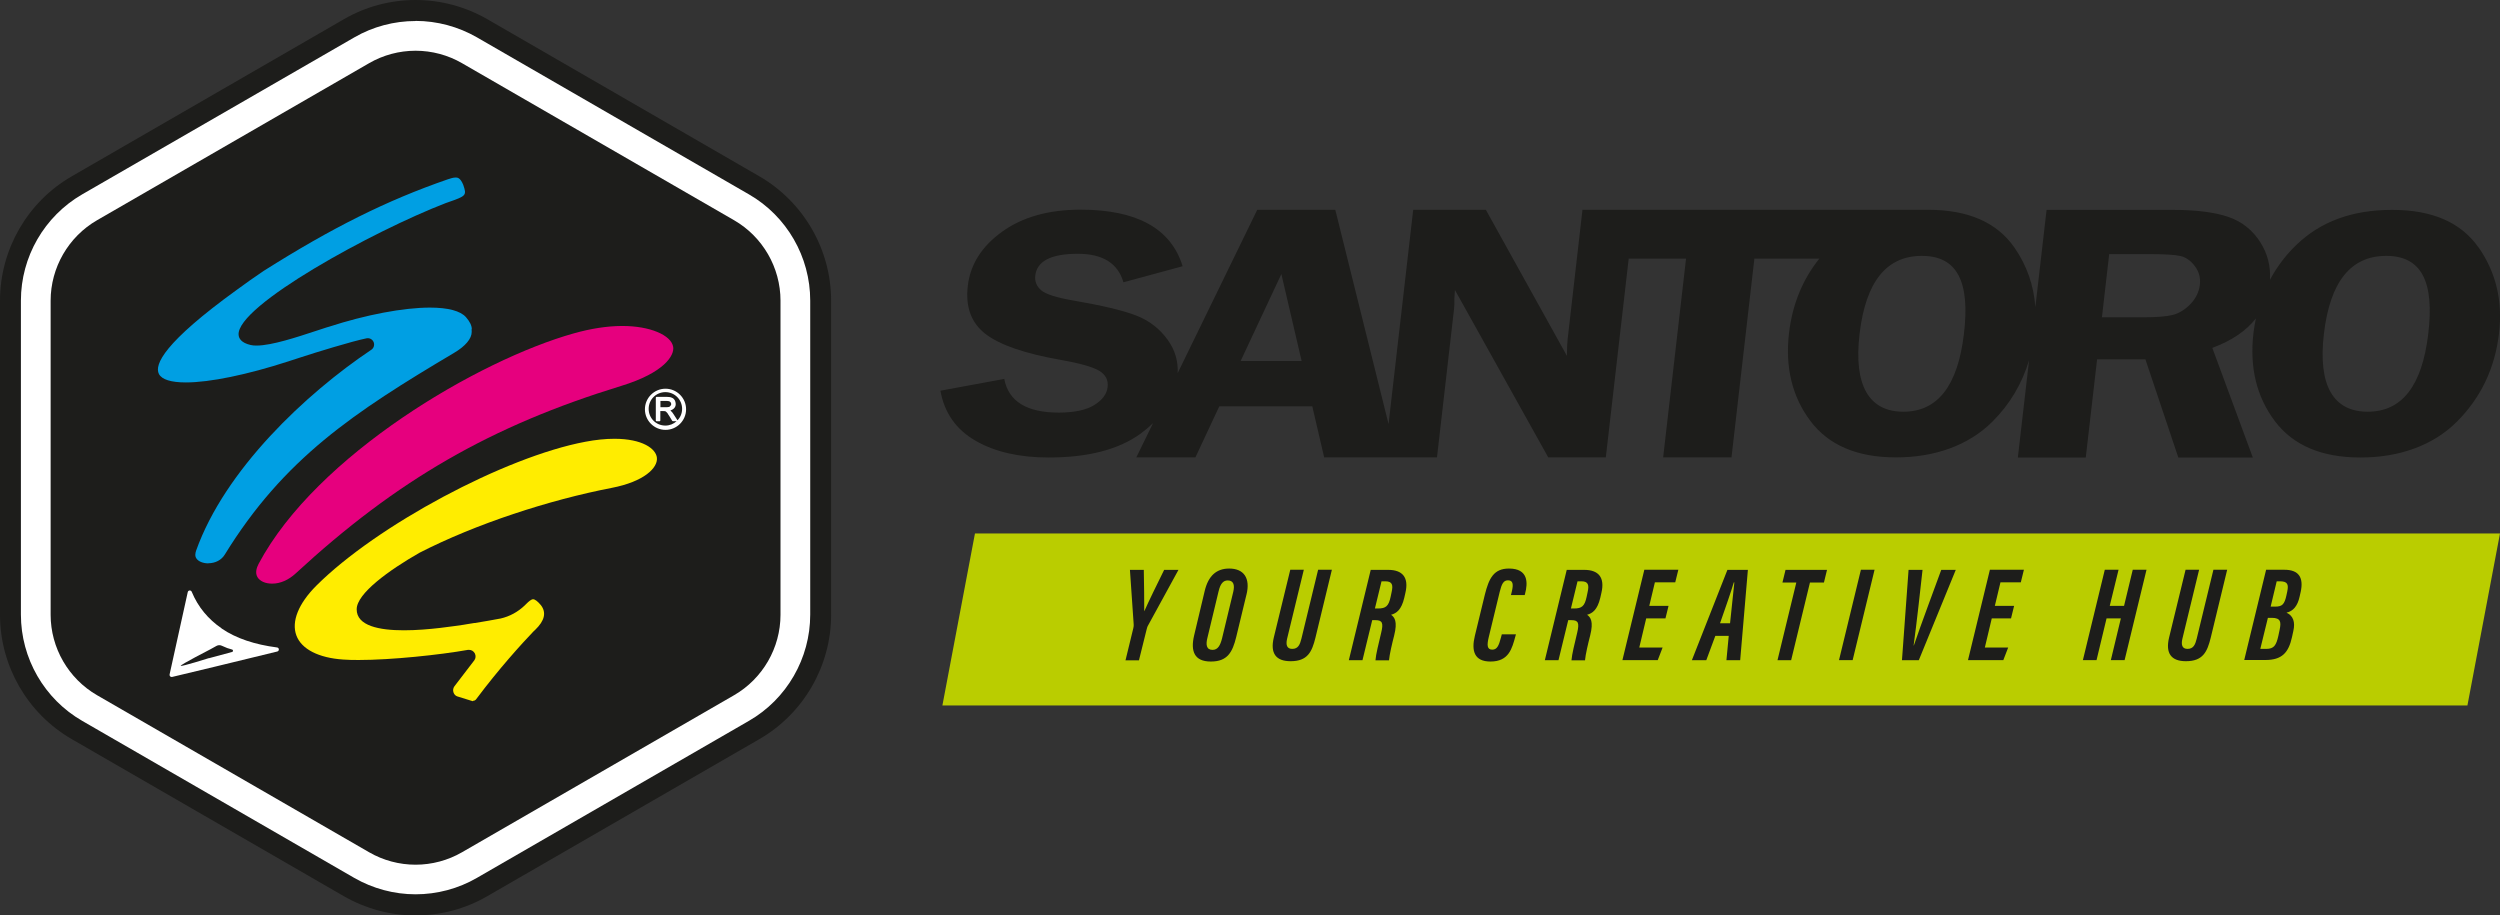
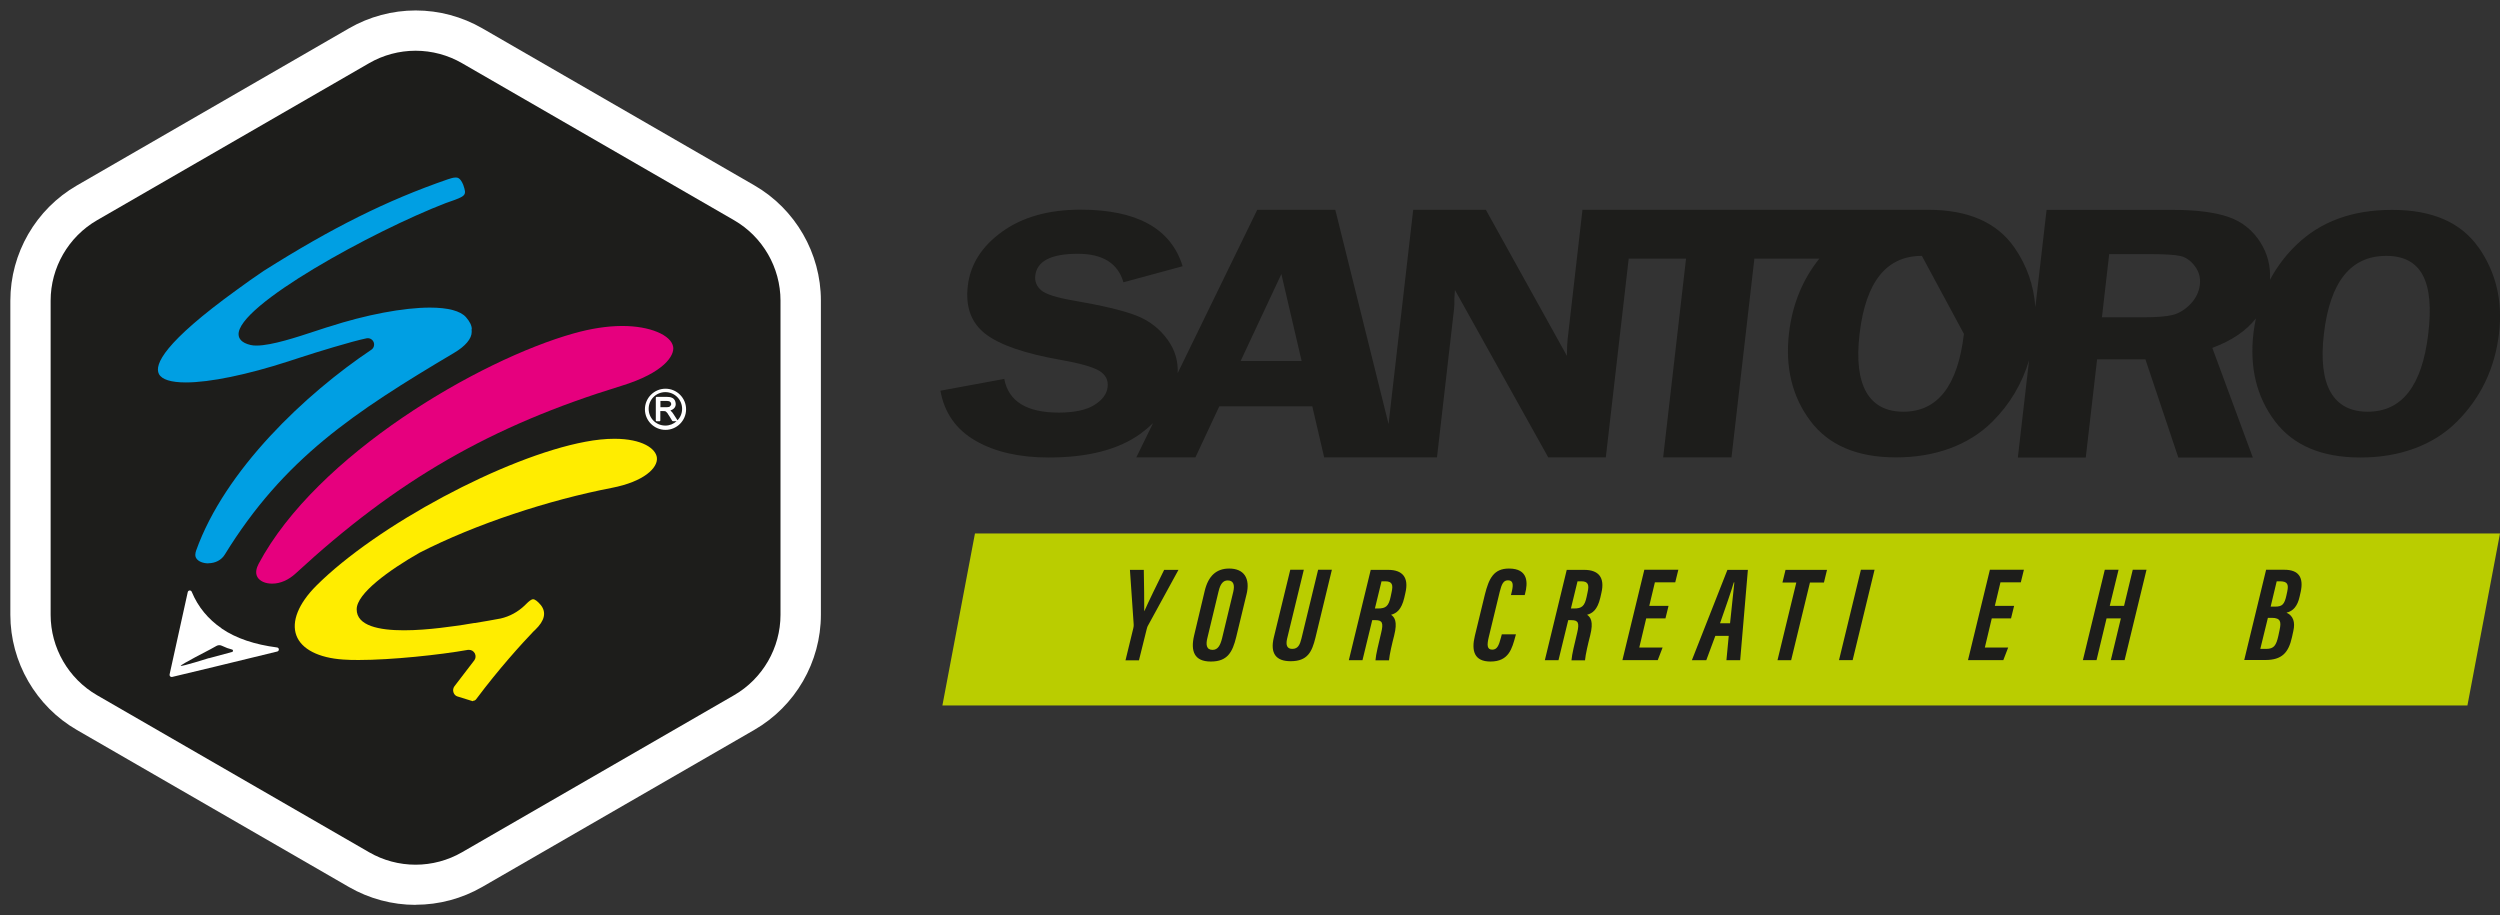
<svg xmlns="http://www.w3.org/2000/svg" id="Livello_2" data-name="Livello 2" viewBox="0 0 227.16 83.18">
  <rect x="0" y="0" width="227.16" height="83.18" fill="#333333" stroke="none" />
  <defs>
    <style>      .cls-1 {        fill: #ffed00;      }      .cls-1, .cls-2, .cls-3, .cls-4 {        fill-rule: evenodd;      }      .cls-2, .cls-5 {        fill: #fff;      }      .cls-6 {        fill: #1d1d1b;      }      .cls-3 {        fill: #009fe3;      }      .cls-7 {        fill: #bacd00;      }      .cls-4 {        fill: #e6007e;      }    </style>
  </defs>
  <g id="Livello_1-2" data-name="Livello 1">
    <g>
      <g>
        <polygon class="cls-7" points="224.2 64.1 85.63 64.1 88.59 48.47 227.16 48.47 224.2 64.1" />
-         <path class="cls-6" d="M225.21,22.49c-1.59-2.28-4.2-3.42-7.85-3.42s-6.52,1.07-8.72,3.2c-.98.94-1.76,2-2.38,3.15.07-1.23-.22-2.36-.86-3.38-.71-1.13-1.69-1.91-2.92-2.33-1.23-.42-2.91-.64-5.03-.64h-11.49l-1.02,8.84c-.14-1.98-.77-3.79-1.91-5.43-1.59-2.28-4.2-3.42-7.85-3.42-.09,0-.17,0-.26,0h.02s-26.42,0-26.42,0h-4.73l-1.35,11.78c-.04.34-.06.84-.06,1.5l-7.37-13.28h-6.6l-2.24,19.47-4.84-19.47h-7.09l-7.23,14.84c.05-1.1-.25-2.11-.9-3.01-.73-1.02-1.68-1.76-2.87-2.22-1.18-.46-3.08-.91-5.69-1.36-1.56-.27-2.55-.58-2.96-.95-.41-.36-.58-.81-.52-1.33.16-1.31,1.44-1.97,3.86-1.97,2.27,0,3.65.86,4.15,2.59l5.38-1.46c-1.06-3.43-4.16-5.14-9.28-5.14-2.9,0-5.27.67-7.12,2-1.85,1.33-2.89,2.97-3.12,4.91-.23,1.92.31,3.38,1.6,4.38,1.3,1,3.58,1.79,6.84,2.36,1.75.31,2.91.64,3.5.99.58.35.84.85.76,1.49-.07.63-.48,1.17-1.22,1.63-.74.45-1.81.68-3.22.68-2.91,0-4.56-1.02-4.95-3.06l-5.8,1.07c.36,2.01,1.42,3.52,3.18,4.54,1.76,1.02,3.98,1.53,6.66,1.53,3.57,0,6.35-.72,8.34-2.16.42-.31.8-.63,1.14-.96l-1.52,3.11h5.37l2.17-4.64h8.45l1.08,4.64h10.25l1.55-13.48c.03-.26.04-.59.03-.97,0-.12.02-.37.05-.76l8.48,15.21h5.23l2.08-18.06h5.21l-2.08,18.06h6.21l2.08-18.06h5.9c-1.52,1.9-2.44,4.14-2.75,6.73-.37,3.14.28,5.81,1.94,8.02,1.66,2.21,4.26,3.31,7.78,3.31s6.6-1.09,8.77-3.26c1.59-1.59,2.69-3.46,3.32-5.58l-1.02,8.85h6.17l1.03-8.92h4.39l2.99,8.92h6.77l-3.68-9.96c1.77-.66,3.08-1.55,3.96-2.68-.09.43-.16.86-.22,1.31-.37,3.14.28,5.81,1.94,8.02,1.66,2.21,4.26,3.31,7.78,3.31s6.6-1.09,8.77-3.26c2.17-2.18,3.45-4.85,3.82-8.02.35-2.93-.27-5.54-1.86-7.82ZM112.73,32.8l3.7-7.9,1.84,7.9h-5.54ZM178.45,30.34c-.56,4.72-2.39,7.07-5.5,7.07s-4.54-2.36-3.98-7.09c.56-4.72,2.44-7.07,5.66-7.07s4.39,2.36,3.82,7.09ZM199.89,25.86c-.08.66-.36,1.25-.85,1.76-.49.51-1.03.84-1.6.99-.57.15-1.47.22-2.7.22h-3.75l.66-5.74h3.62c1.4,0,2.36.06,2.85.17.5.12.94.42,1.31.92.38.5.53,1.06.46,1.68ZM220.64,30.34c-.56,4.72-2.39,7.07-5.5,7.07s-4.54-2.36-3.98-7.09c.56-4.72,2.44-7.07,5.66-7.07s4.39,2.36,3.82,7.09Z" />
+         <path class="cls-6" d="M225.21,22.49c-1.59-2.28-4.2-3.42-7.85-3.42s-6.52,1.07-8.72,3.2c-.98.94-1.76,2-2.38,3.15.07-1.23-.22-2.36-.86-3.38-.71-1.13-1.69-1.91-2.92-2.33-1.23-.42-2.91-.64-5.03-.64h-11.49l-1.02,8.84c-.14-1.98-.77-3.79-1.91-5.43-1.59-2.28-4.2-3.42-7.85-3.42-.09,0-.17,0-.26,0h.02s-26.42,0-26.42,0h-4.73l-1.35,11.78c-.04.34-.06.84-.06,1.5l-7.37-13.28h-6.6l-2.24,19.47-4.84-19.47h-7.09l-7.23,14.84c.05-1.1-.25-2.11-.9-3.01-.73-1.02-1.68-1.76-2.87-2.22-1.18-.46-3.08-.91-5.69-1.36-1.56-.27-2.55-.58-2.96-.95-.41-.36-.58-.81-.52-1.33.16-1.31,1.44-1.97,3.86-1.97,2.27,0,3.65.86,4.15,2.59l5.38-1.46c-1.06-3.43-4.16-5.14-9.28-5.14-2.9,0-5.27.67-7.12,2-1.85,1.33-2.89,2.97-3.12,4.91-.23,1.92.31,3.38,1.6,4.38,1.3,1,3.58,1.79,6.84,2.36,1.75.31,2.91.64,3.5.99.58.35.84.85.76,1.49-.07.63-.48,1.17-1.22,1.63-.74.45-1.81.68-3.22.68-2.91,0-4.56-1.02-4.95-3.06l-5.8,1.07c.36,2.01,1.42,3.52,3.18,4.54,1.76,1.02,3.98,1.53,6.66,1.53,3.57,0,6.35-.72,8.34-2.16.42-.31.8-.63,1.14-.96l-1.52,3.11h5.37l2.17-4.64h8.45l1.08,4.64h10.25l1.55-13.48c.03-.26.04-.59.03-.97,0-.12.02-.37.05-.76l8.48,15.21h5.23l2.08-18.06h5.21l-2.08,18.06h6.21l2.08-18.06h5.9c-1.52,1.9-2.44,4.14-2.75,6.73-.37,3.14.28,5.81,1.94,8.02,1.66,2.21,4.26,3.31,7.78,3.31s6.6-1.09,8.77-3.26c1.59-1.59,2.69-3.46,3.32-5.58l-1.02,8.85h6.17l1.03-8.92h4.39l2.99,8.92h6.77l-3.68-9.96c1.77-.66,3.08-1.55,3.96-2.68-.09.43-.16.86-.22,1.31-.37,3.14.28,5.81,1.94,8.02,1.66,2.21,4.26,3.31,7.78,3.31s6.6-1.09,8.77-3.26c2.17-2.18,3.45-4.85,3.82-8.02.35-2.93-.27-5.54-1.86-7.82ZM112.73,32.8l3.7-7.9,1.84,7.9h-5.54ZM178.45,30.34c-.56,4.72-2.39,7.07-5.5,7.07s-4.54-2.36-3.98-7.09c.56-4.72,2.44-7.07,5.66-7.07ZM199.89,25.86c-.08.66-.36,1.25-.85,1.76-.49.51-1.03.84-1.6.99-.57.15-1.47.22-2.7.22h-3.75l.66-5.74h3.62c1.4,0,2.36.06,2.85.17.5.12.94.42,1.31.92.38.5.53,1.06.46,1.68ZM220.64,30.34c-.56,4.72-2.39,7.07-5.5,7.07s-4.54-2.36-3.98-7.09c.56-4.72,2.44-7.07,5.66-7.07s4.39,2.36,3.82,7.09Z" />
        <g>
          <path class="cls-6" d="M102.27,59.99l.71-2.92c.03-.11.04-.25.03-.35l-.34-4.94h1.26c.02,1,.05,3.17.04,3.75h.01c.36-.82,1.18-2.5,1.8-3.75h1.3l-2.8,5.12c-.03.07-.06.15-.1.32l-.69,2.78h-1.24Z" />
          <path class="cls-6" d="M113.26,54.02l-.93,3.85c-.34,1.4-.8,2.24-2.31,2.24s-1.85-.95-1.52-2.36l.96-4.04c.33-1.4,1.08-2.05,2.23-2.05,1.33,0,1.94.87,1.57,2.37ZM110.73,53.71l-1.02,4.25c-.15.59-.11,1.09.47,1.09.48,0,.7-.41.86-1.04l1.02-4.24c.14-.6.04-1.03-.51-1.03-.41,0-.67.32-.82.98Z" />
          <path class="cls-6" d="M118.47,51.77l-1.52,6.27c-.13.56-.02.92.47.92.54,0,.7-.4.83-.92l1.52-6.27h1.25l-1.49,6.16c-.32,1.3-.71,2.15-2.26,2.15-1.33,0-1.87-.71-1.53-2.14l1.5-6.17h1.24Z" />
          <path class="cls-6" d="M124.69,56.33l-.89,3.66h-1.24l1.99-8.21h1.59c1.3,0,1.89.69,1.56,2.09l-.1.44c-.26,1.11-.72,1.42-1.2,1.55.32.23.6.61.28,1.88-.18.69-.43,1.76-.47,2.26h-1.23c.03-.5.29-1.54.52-2.51.21-.86.12-1.14-.51-1.14h-.31ZM124.94,55.29h.27c.71,0,.97-.21,1.15-1.07l.09-.43c.14-.62.07-.97-.57-.97h-.35l-.6,2.47Z" />
          <path class="cls-6" d="M137.74,57.65l-.04.15c-.31,1.12-.59,2.31-2.27,2.31-1.47,0-1.75-.97-1.42-2.33l.91-3.75c.37-1.48.81-2.37,2.19-2.37,1.77,0,1.73,1.31,1.46,2.3l-.03.11h-1.25l.08-.32c.16-.66.11-1.02-.35-1.02-.41,0-.57.33-.75,1.05l-1,4.13c-.16.69-.17,1.12.33,1.12.42,0,.59-.35.78-1.09l.08-.3h1.29Z" />
          <path class="cls-6" d="M142.5,56.33l-.89,3.66h-1.24l1.99-8.21h1.59c1.3,0,1.89.69,1.56,2.09l-.1.44c-.26,1.11-.72,1.42-1.2,1.55.32.23.6.61.28,1.88-.18.69-.43,1.76-.47,2.26h-1.23c.03-.5.29-1.54.52-2.51.2-.86.12-1.14-.51-1.14h-.31ZM142.75,55.29h.27c.71,0,.97-.21,1.15-1.07l.09-.43c.14-.62.07-.97-.57-.97h-.35l-.6,2.47Z" />
          <path class="cls-6" d="M151.33,56.19h-1.75l-.63,2.65h2.12l-.44,1.14h-3.21l1.99-8.21h3.09l-.28,1.14h-1.85l-.51,2.14h1.75l-.28,1.14Z" />
          <path class="cls-6" d="M155.86,57.78l-.82,2.21h-1.31c.13-.31,3.09-7.86,3.23-8.21h1.86l-.7,8.21h-1.25l.21-2.21h-1.23ZM157.2,56.63c.14-1.25.29-2.8.39-3.71h-.05c-.21.73-.8,2.43-1.25,3.71h.91Z" />
          <path class="cls-6" d="M163.22,52.93h-1.26l.28-1.15h3.77l-.28,1.15h-1.27l-1.71,7.06h-1.24l1.71-7.06Z" />
          <path class="cls-6" d="M170.33,51.77l-1.99,8.21h-1.24l1.99-8.21h1.24Z" />
-           <path class="cls-6" d="M172.82,59.99l.6-8.21h1.27l-.37,3.3c-.13,1.11-.32,2.75-.44,3.57h.02c.29-.88.85-2.39,1.27-3.55l1.22-3.32h1.32l-3.36,8.21h-1.54Z" />
          <path class="cls-6" d="M182.73,56.19h-1.75l-.63,2.65h2.12l-.44,1.14h-3.21l1.99-8.21h3.09l-.28,1.14h-1.85l-.51,2.14h1.75l-.28,1.14Z" />
          <path class="cls-6" d="M191.26,51.77h1.24l-.8,3.28h1.3l.79-3.28h1.25l-1.99,8.21h-1.25l.91-3.79h-1.3l-.91,3.79h-1.24l1.99-8.21Z" />
-           <path class="cls-6" d="M199.82,51.77l-1.52,6.27c-.13.56-.02.92.47.92.54,0,.7-.4.83-.92l1.52-6.27h1.25l-1.49,6.16c-.32,1.3-.71,2.15-2.26,2.15-1.33,0-1.87-.71-1.53-2.14l1.5-6.17h1.24Z" />
          <path class="cls-6" d="M205.91,51.77h1.66c1.32,0,1.76.72,1.48,2.01l-.1.44c-.18.84-.59,1.32-1.19,1.45.61.27.81.86.62,1.67l-.12.55c-.31,1.41-.91,2.08-2.42,2.08h-1.92l1.99-8.21ZM205.39,58.96h.54c.7,0,.9-.34,1.09-1.18l.12-.57c.14-.67.11-1.07-.71-1.07h-.36l-.69,2.82ZM206.73,55.12c.65,0,.85-.21,1.03-1.05l.07-.33c.13-.63.04-.92-.67-.92h-.29l-.55,2.3h.41Z" />
        </g>
      </g>
      <g>
        <g>
          <g>
            <path class="cls-5" d="M37.76,82.22c-2.12,0-4.21-.56-6.05-1.62l-24.72-14.27c-3.73-2.15-6.05-6.17-6.05-10.47v-28.54c0-4.31,2.32-8.32,6.05-10.47L31.72,2.57c1.84-1.06,3.93-1.62,6.05-1.62s4.21.56,6.05,1.62l24.72,14.27c3.73,2.15,6.05,6.17,6.05,10.47v28.54c0,4.31-2.32,8.32-6.05,10.47l-24.72,14.27c-1.84,1.06-3.93,1.62-6.05,1.62Z" />
-             <path class="cls-6" d="M37.76,1.9c1.95,0,3.88.52,5.57,1.49l24.72,14.27c3.44,1.98,5.57,5.68,5.57,9.65v28.54c0,3.97-2.13,7.67-5.57,9.65l-24.72,14.27c-1.69.98-3.62,1.49-5.57,1.49s-3.88-.52-5.57-1.49l-24.72-14.27c-3.44-1.98-5.57-5.68-5.57-9.65v-28.54c0-3.97,2.13-7.66,5.57-9.65L32.19,3.4c1.69-.98,3.62-1.49,5.57-1.49M37.76,0c-2.29,0-4.54.6-6.52,1.75L6.52,16.02C2.5,18.34,0,22.67,0,27.32v28.54c0,4.65,2.5,8.98,6.52,11.3l24.72,14.27c1.98,1.14,4.24,1.75,6.52,1.75s4.54-.6,6.52-1.75l24.72-14.27c4.02-2.32,6.52-6.65,6.52-11.3v-28.54c0-4.65-2.5-8.97-6.52-11.3L44.29,1.75c-1.98-1.14-4.24-1.75-6.52-1.75h0Z" />
          </g>
          <path class="cls-6" d="M37.76,78.57c-1.48,0-2.94-.39-4.22-1.13l-24.72-14.27c-2.6-1.5-4.22-4.3-4.22-7.31v-28.54c0-3.01,1.62-5.81,4.22-7.31l24.72-14.27c1.28-.74,2.74-1.13,4.22-1.13s2.94.39,4.22,1.13l24.72,14.27c2.6,1.5,4.22,4.3,4.22,7.31v28.54c0,3.01-1.62,5.81-4.22,7.31l-24.72,14.27c-1.28.74-2.74,1.13-4.22,1.13Z" />
        </g>
        <g>
          <path class="cls-2" d="M18.98,59.8h0s-2.5.79-2.56.7c-.05-.09,2.69-1.5,2.69-1.5l.56-.31c.16-.09.35-.09.52,0,.31.15.61.26.9.33.11.03.11.19,0,.22l-2.11.57ZM20.14,57.1c-1.22-.84-2.14-1.93-2.72-3.33-.07-.17-.32-.15-.36.03l-1.65,7.48c-.03.14.09.26.23.23l3.92-.94,5.63-1.37c.21-.05.19-.35-.02-.37-2.01-.26-3.71-.82-5.03-1.72Z" />
          <path class="cls-5" d="M60.47,35.32c-1.03,0-1.87.84-1.87,1.87s.84,1.87,1.87,1.87,1.87-.84,1.87-1.87-.84-1.87-1.87-1.87ZM60.99,36.71c0,.06-.02.11-.06.15-.03.04-.07.08-.11.11-.09.02-.17.03-.28.03h-.53v-.57h.6c.13,0,.23.03.29.09.06.05.09.11.09.2ZM61.56,38.23s0-.03,0-.04l-.37-.57c-.06-.11-.14-.19-.22-.27l-.03-.03s0,0,0,0c0,0-.02-.02-.03-.02.13-.04.23-.1.32-.18.12-.12.17-.25.17-.41,0-.12-.04-.26-.09-.35-.06-.09-.14-.18-.26-.22-.1-.05-.24-.08-.47-.08h-.93s-.06.03-.06.06v2.1s.03.06.06.06h.29s.06-.03.06-.06v-.87h.25s.08,0,.11.01c.02,0,.04,0,.05,0,0,0,.02,0,.03.01.02.01.04.02.06.02.02.02.04.04.06.06.02.03.05.05.07.07.02.03.05.06.07.11.04.05.08.11.12.18l.26.43s.03.03.06.03h.34c-.27.25-.63.4-1.02.4-.85,0-1.52-.67-1.52-1.52s.68-1.52,1.52-1.52,1.52.68,1.52,1.52c0,.41-.16.78-.43,1.05Z" />
          <path class="cls-4" d="M24.71,53.03c-.6,0-1.09-.22-1.31-.58-.24-.39-.08-.88.1-1.22,5.26-9.89,20.01-18.52,28.64-20.94,1.53-.43,2.98-.66,4.32-.67h.12c2.45,0,4.42.82,4.59,1.91.11.74-.75,2.32-4.74,3.54-11.8,3.62-20.37,8.55-29.57,17.04-.64.59-1.39.92-2.12.92h-.03Z" />
          <path class="cls-3" d="M18.94,51.19c-.48,0-.91-.17-1.09-.44-.16-.22-.1-.51-.03-.72,2.63-7.36,9.95-14.25,15.92-18.25.21-.14.3-.4.23-.64-.08-.25-.3-.41-.55-.41-.04,0-.08,0-.11.01-1.3.26-4.74,1.32-5.89,1.7-.41.14-.77.25-1.05.34l-.15.05c-3.76,1.22-7.15,1.92-9.33,1.92-1.34,0-2.19-.26-2.45-.77-.43-.84.45-2.85,7.07-7.64.78-.58,1.63-1.17,2.44-1.72,6.22-3.93,11.22-6.42,16.72-8.32.26-.09.52-.17.73-.17.15,0,.42,0,.69.66.33.97.29,1.01-1.38,1.59l-.2.07c-6.57,2.53-19.02,9.33-18.83,11.97.02.32.23.73,1.1.93.16.04.33.05.54.05,1.37,0,3.74-.79,5.32-1.31.43-.14.79-.26,1.07-.35l.18-.05c3.35-1.09,6.78-1.74,9.17-1.74,1.65,0,2.78.3,3.28.87.35.4.53.76.53,1.11h-.03c.02.07.02.12.02.18,0,.02,0,.04,0,.06,0,.6-.57,1.29-1.61,1.9-9.1,5.4-15.46,9.6-20.83,18.33-.3.49-.86.78-1.49.78Z" />
          <path class="cls-1" d="M42.98,63.71s-.07,0-.1-.02l-1.32-.41c-.17-.05-.3-.19-.36-.38-.06-.19-.02-.39.09-.54.12-.15.48-.63.88-1.15.32-.42.66-.87.92-1.2.14-.18.16-.42.06-.63-.1-.2-.3-.33-.52-.33-.03,0-.07,0-.11,0-2.53.45-6.94.92-9.94.92-.52,0-.99-.01-1.39-.04-2.25-.15-3.8-.95-4.26-2.19-.47-1.26.19-2.9,1.81-4.52,5.48-5.47,17.13-11.71,24.45-13.08.94-.18,1.83-.27,2.64-.27,2.54,0,3.78.9,3.86,1.73.09.91-1.16,2.16-4.1,2.73-5.69,1.1-12.35,3.27-17.48,5.9-2.73,1.56-5.7,3.69-5.7,5.13-.02,3.02,8.23,1.61,9.71,1.41l.29-.05c.25-.04.48-.08.68-.11h0s.04,0,.06,0c.83-.13,1.62-.28,2.34-.41.83-.19,1.57-.6,2.18-1.18l.12-.12c.27-.27.49-.45.65-.45s.41.18.71.54q.77,1-.52,2.24l-.17.16c-1.06,1.11-3.13,3.38-5.19,6.14-.07.1-.18.15-.29.15Z" />
        </g>
      </g>
    </g>
  </g>
</svg>